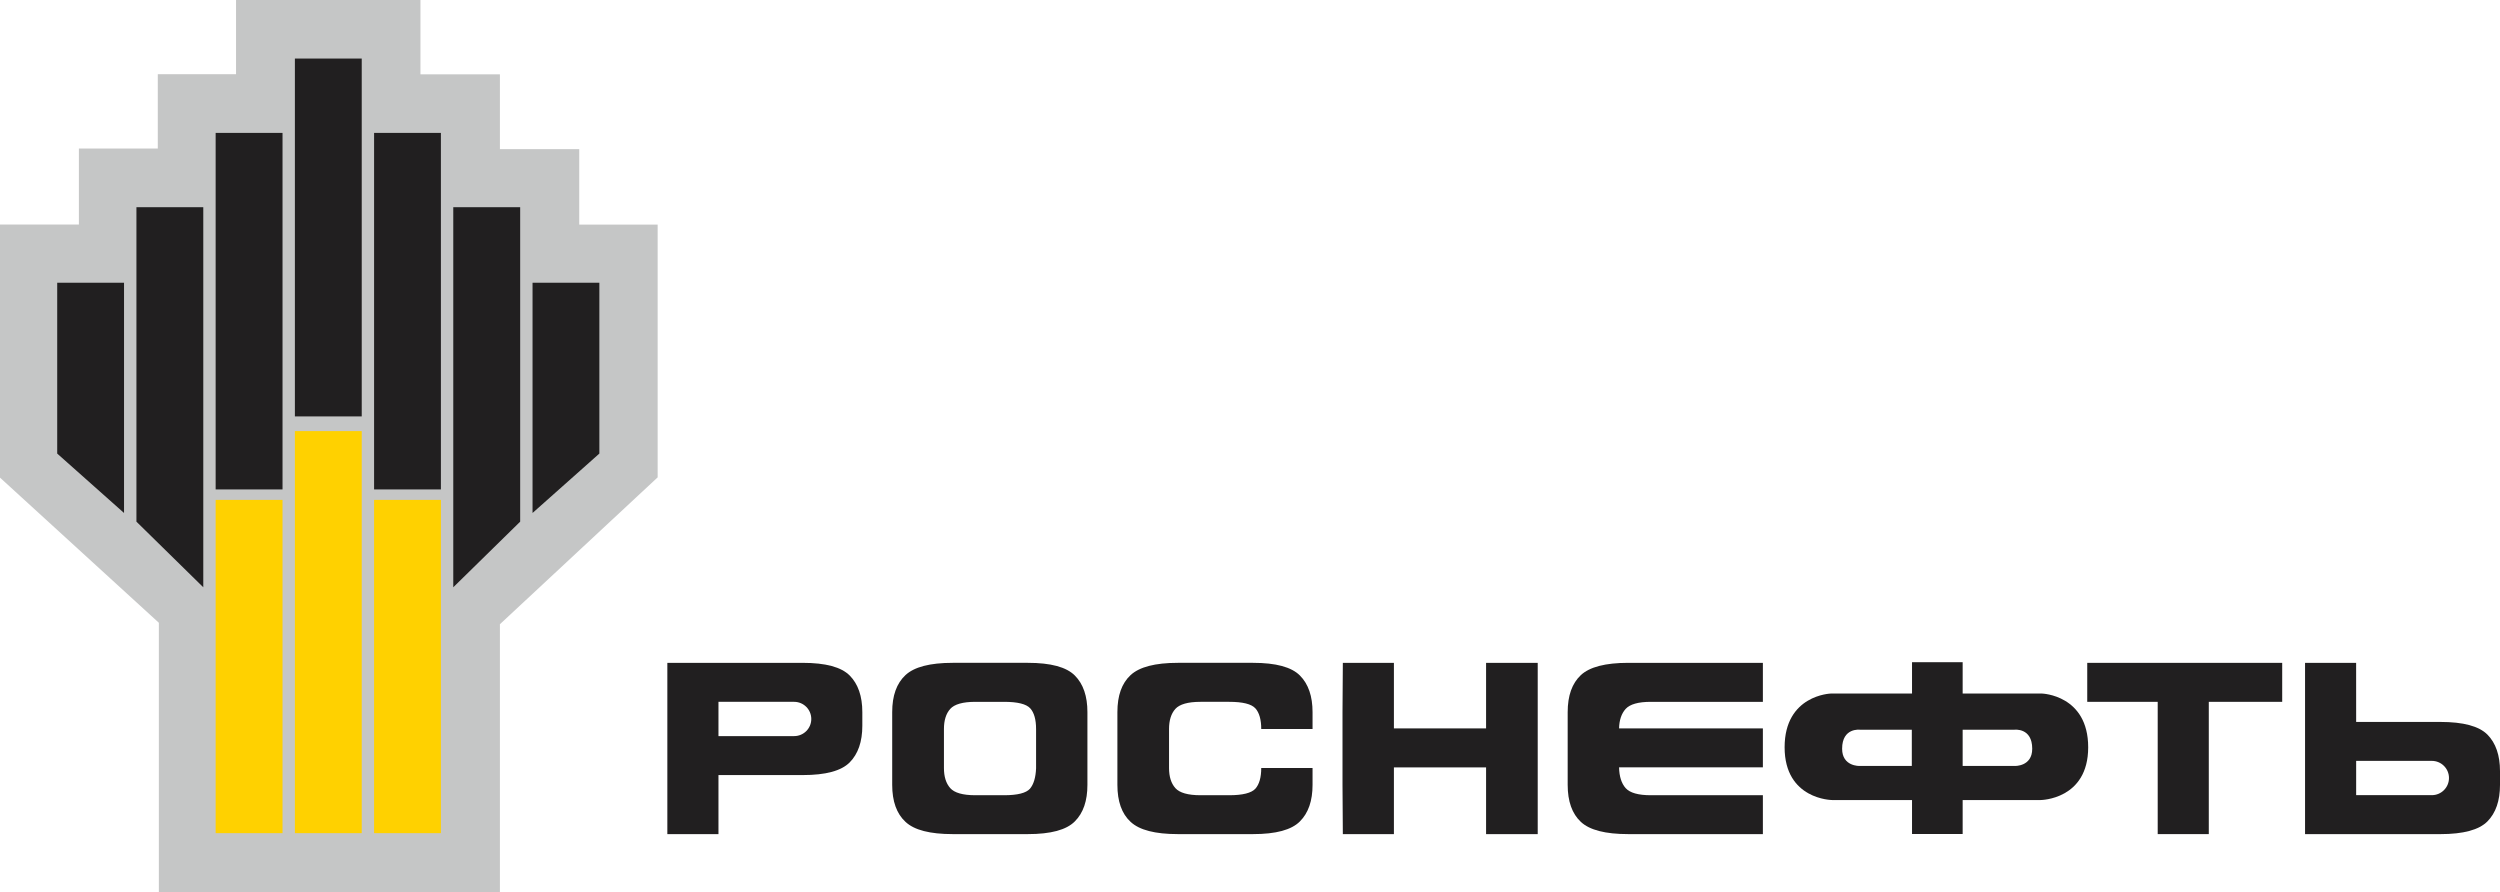
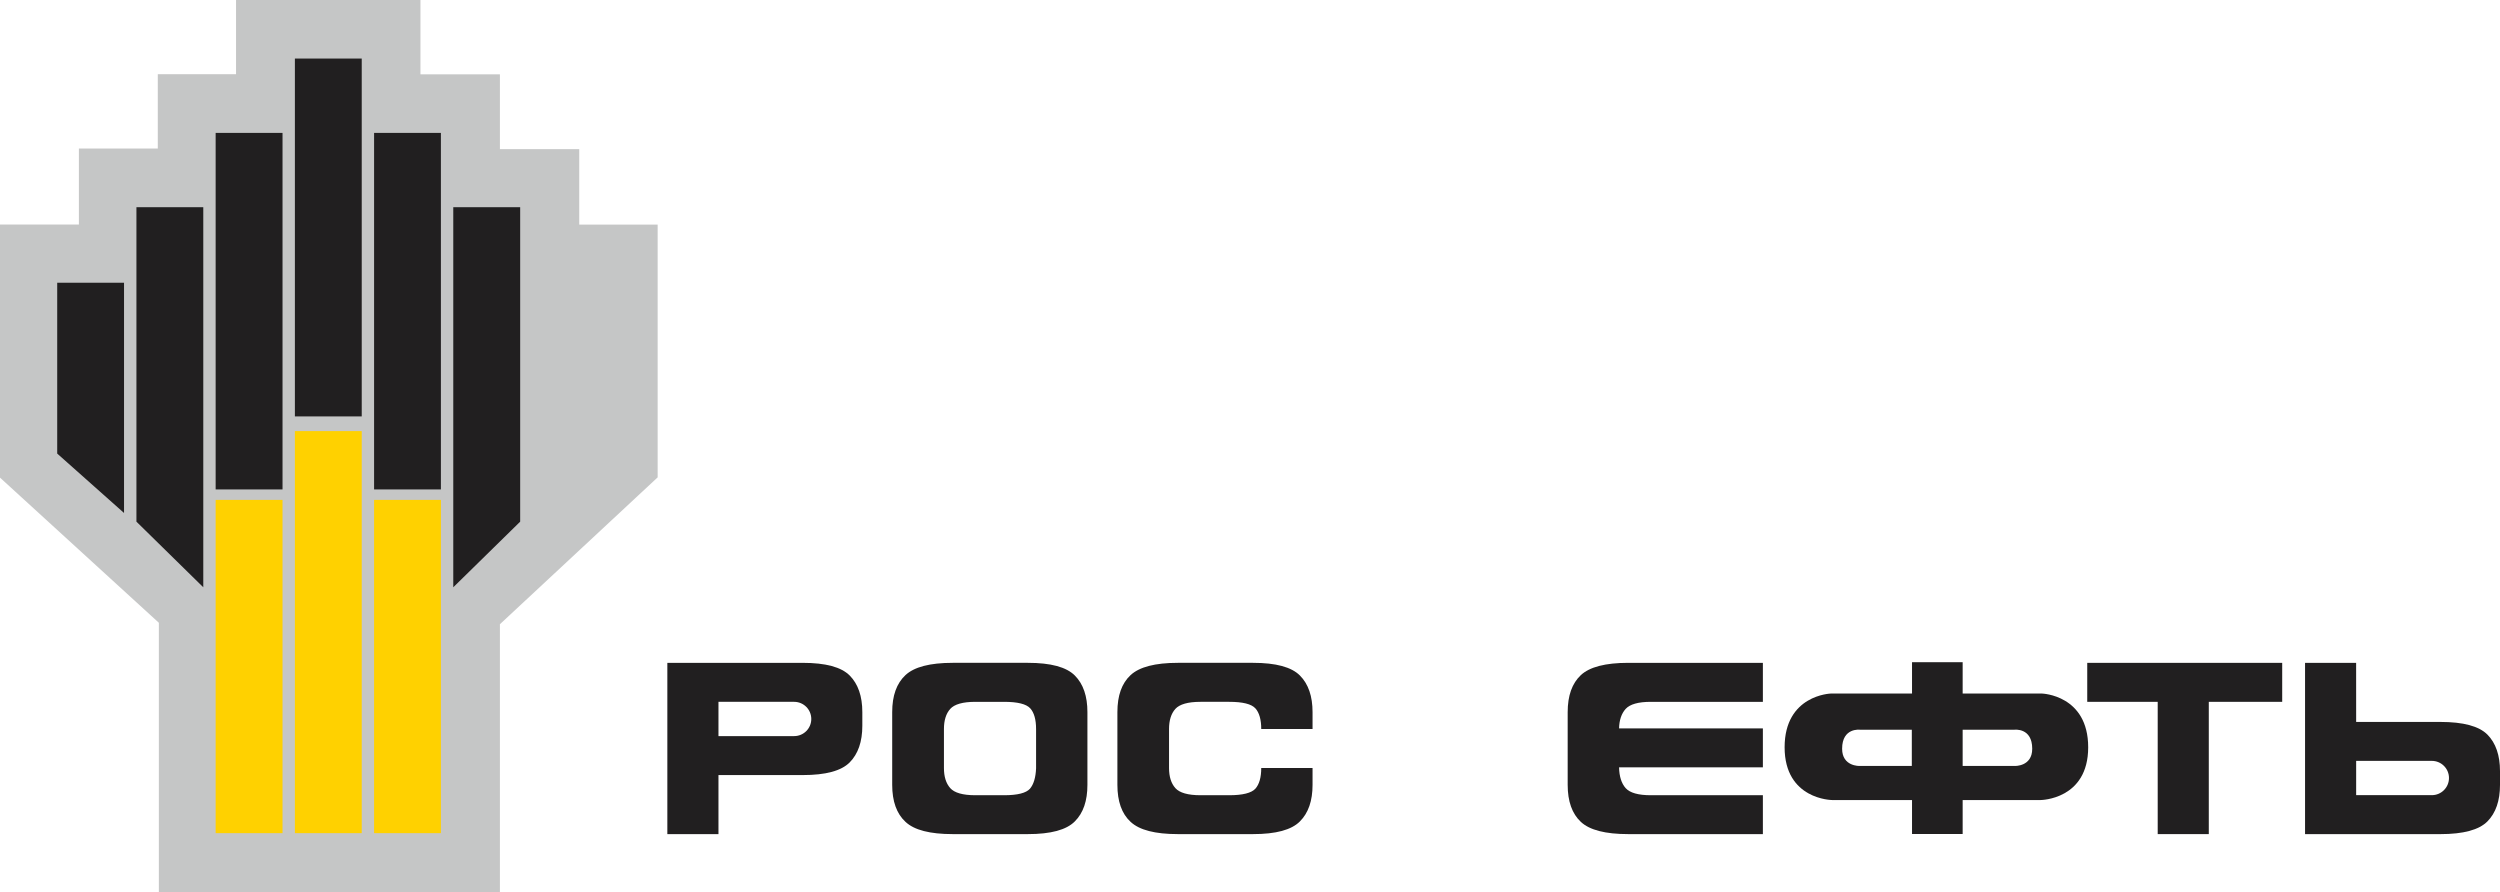
<svg xmlns="http://www.w3.org/2000/svg" xml:space="preserve" width="189.386mm" height="67.583mm" version="1.1" style="shape-rendering:geometricPrecision; text-rendering:geometricPrecision; image-rendering:optimizeQuality; fill-rule:evenodd; clip-rule:evenodd" viewBox="0 0 21826.56 7788.84">
  <defs>
    <style type="text/css">
   
    .fil0 {fill:#C5C6C6}
    .fil2 {fill:#211F20}
    .fil1 {fill:#FFD100}
   
  </style>
  </defs>
  <g id="Слой_x0020_1">
    <g id="logotip_x0020_rosneft.cdr">
      <path class="fil0" d="M2060.68 0l0 647.8 -683.04 0 0 649.23 -688.82 0 0 663.37 -688.82 0 0 2209.57c0,0 1213.07,1107.76 1387.03,1267.34l0 2351.53 2977.48 0 0 -2338.96c171.27,-159.68 1377.26,-1282.34 1377.26,-1282.34l0 -2206.88 -684.58 0 0 -658.74 -692.68 0 0 -652.96 -693.68 0 0 -648.97 -1610.16 0z" />
      <polygon class="fil1" points="2466.62,7273.89 1882.71,7273.89 1882.71,4364.33 2466.62,4364.33 " />
      <polygon class="fil1" points="3158.14,7273.89 2574.51,7273.89 2574.51,3763.72 3158.14,3763.72 " />
      <polygon class="fil1" points="3266.03,7273.89 3849.27,7273.89 3849.27,4364.33 3266.03,4364.33 " />
      <polygon class="fil2" points="1082.88,4478.6 499.47,3959.89 499.47,2468.17 1082.88,2468.17 " />
      <polygon class="fil2" points="1774.78,5127.28 1191.13,4554.45 1191.13,1808.67 1774.78,1808.67 " />
      <polygon class="fil2" points="2466.62,4273.02 1882.71,4273.02 1882.71,1160.27 2466.62,1160.27 " />
      <polygon class="fil2" points="3158.14,3635.5 2574.51,3635.5 2574.51,511.15 3158.14,511.15 " />
-       <polygon class="fil2" points="4649.43,4478.6 5232.81,3959.89 5232.81,2468.17 4649.43,2468.17 " />
      <polygon class="fil2" points="3957.31,5127.28 4541.45,4554.45 4541.45,1808.67 3957.31,1808.67 " />
      <polygon class="fil2" points="3266.03,4273.02 3849.27,4273.02 3849.27,1160.27 3266.03,1160.27 " />
      <path class="fil2" d="M9383.88 7171.33c-73.41,74.32 -210.09,110.95 -410.16,110.95l-656.06 0c-198.12,0 -335.58,-35.09 -412.12,-106.97 -77.29,-70.97 -116.08,-179.12 -116.08,-323.12l0 -634.57c0,-144.67 38.79,-251.76 116.08,-323.63 76.54,-71.26 213.99,-107.01 412.12,-107.01l656.06 0c200.07,0 336.75,36.78 410.16,110.72 74.07,74.32 109.96,180.79 109.96,319.92l0 634.57c0,139.38 -35.89,245.45 -109.96,319.15zm-338.29 -806.62l0 0c0,-82.15 -17.09,-142.99 -50.92,-180.53 -34.33,-37.69 -110.07,-56.73 -228.39,-56.73l-250.98 0c-109.43,0 -182.57,21.1 -219.25,61.87 -36.63,40.89 -54.88,99.66 -54.88,175.39l0 340.37c0,76.1 18.26,133.98 54.88,175.5 36.68,41.31 109.82,62.26 219.25,62.26l250.98 0c118.31,0 192.9,-19.58 225.95,-56.86 32.15,-38.16 50.01,-97.06 53.36,-178.2l0 -343.06z" />
      <path class="fil2" d="M11349.05 7171.33c-73.4,74.32 -209.83,110.95 -409.28,110.95l-656.14 0c-198.15,0 -335.63,-35.09 -412.76,-106.97 -77.4,-70.97 -115.34,-179.12 -115.34,-323.12l0 -634.57c0,-144.67 37.94,-251.76 115.34,-323.63 77.14,-71.26 214.62,-107.01 412.76,-107.01l656.14 0c199.45,0 335.88,36.78 409.28,110.72 73.94,74.32 110.34,180.79 110.34,319.92l0 147.1 -448 0c0,-82.15 -17.34,-142.99 -51.3,-180.53 -34.33,-37.69 -110.06,-56.73 -228.38,-56.73l-250.98 0c-109.05,0 -182.21,21.1 -219.24,61.87 -36.64,40.89 -55.04,99.66 -55.04,175.39l0 340.37c0,76.1 18.41,133.98 55.04,175.5 37.03,41.31 110.19,62.26 219.24,62.26l250.98 0c118.31,0 194.04,-19.58 228.38,-56.86 33.95,-38.16 51.3,-98.34 51.3,-180.89l448 0 0 147.1c0,139.38 -36.4,245.45 -110.34,319.15z" />
-       <polygon class="fil2" points="12169.7,7282.31 11723.78,7282.31 11720.94,6852.07 11720.94,6217.64 11723.78,5787.02 12169.7,5787.02 12169.7,6359.1 12974.38,6359.1 12974.38,5787.02 13425.24,5787.02 13425.24,6217.64 13425.24,6852.07 13425.24,7282.31 12974.38,7282.31 12974.38,6699.57 12169.7,6699.57 " />
      <path class="fil2" d="M14263.49 6699.53l-127.95 0c1.53,79.25 20.71,139.52 57.34,181.08 37.29,41.27 109.68,62.22 219.49,62.22l251 0 727.66 0 0 339.44 -520.25 0 -655.79 0c-198.27,0 -336.24,-35.09 -413.01,-106.58 -76.63,-71.36 -115.2,-179.51 -115.2,-323.52l0 -634.57c0,-144.63 38.57,-251.76 115.2,-323.63 76.77,-71.22 214.73,-106.99 413.01,-106.99l655.79 0 520.25 0 0 340.47 -727.66 0 -251 0c-109.81,0 -182.2,21.1 -219.49,61.87 -36.63,40.89 -55.8,97.35 -57.34,169.84l127.95 0 1127.54 0 0 340.37 -1127.54 0z" />
      <polygon class="fil2" points="18838.08,6127.46 18222.94,6127.46 18222.94,5787.1 18740.46,5787.1 19396.25,5787.1 19925.01,5787.1 19925.01,6127.46 19284.11,6127.46 19284.11,7282.28 18838.08,7282.28 " />
      <path class="fil2" d="M17827.91 6055.1l-692.69 0 0 -273.47 -442.05 0 0 273.47 -709.4 0c0,0 -402.98,12.22 -402.98,469.21 0,457.26 414.16,460.47 414.16,460.47l698.22 0 0 296.26 442.05 0 0 -296.26 681.49 0c0,0 414.45,-3.2 414.45,-460.47 0,-457 -403.24,-469.21 -403.24,-469.21zm-237.11 632.14l0 0 -455.58 0 0 -316.3 451.85 0c0,0 155.57,-20.19 155.57,166.25 0,155.96 -151.84,150.05 -151.84,150.05zm-1507.9 -150.05l0 0c0,-186.44 155.71,-166.25 155.71,-166.25l452.73 0 0 316.3 -455.69 0c0,0 -152.75,5.9 -152.75,-150.05z" />
      <path class="fil2" d="M7418.33 5897.66c-73.55,-73.92 -209.97,-110.59 -410.19,-110.59l-1181.8 0 0 1495.32 446.33 0 0 -515.5 735.47 0c200.22,0 336.64,-36.52 410.19,-110.7 73.4,-74.21 110.34,-180.94 110.34,-319.82l0 -118.81c0,-139.13 -36.94,-245.61 -110.34,-319.91zm-485.04 528.97l0 0 -660.63 0 0 -299.21 660.63 0c82.82,0 149.71,67.14 149.71,149.81 0,82.55 -66.89,149.4 -149.71,149.4z" />
      <path class="fil2" d="M21826.56 6852.11l0 -118.94c0,-138.88 -36.76,-245.75 -110.06,-319.91 -74.07,-73.81 -210.5,-110.33 -410.56,-110.33l-735.23 0 -0.27 -515.87 -445.93 0 0 1495.29 1181.43 0c200.06,0 336.49,-36.64 410.56,-110.7 73.3,-74.07 110.06,-180.79 110.06,-319.55zm-445.39 -59.78l0 0c0,82.82 -67.25,149.92 -149.8,149.92l-660.67 0 0 -299.36 660.67 0c82.55,0 149.8,66.99 149.8,149.44z" />
    </g>
  </g>
</svg>